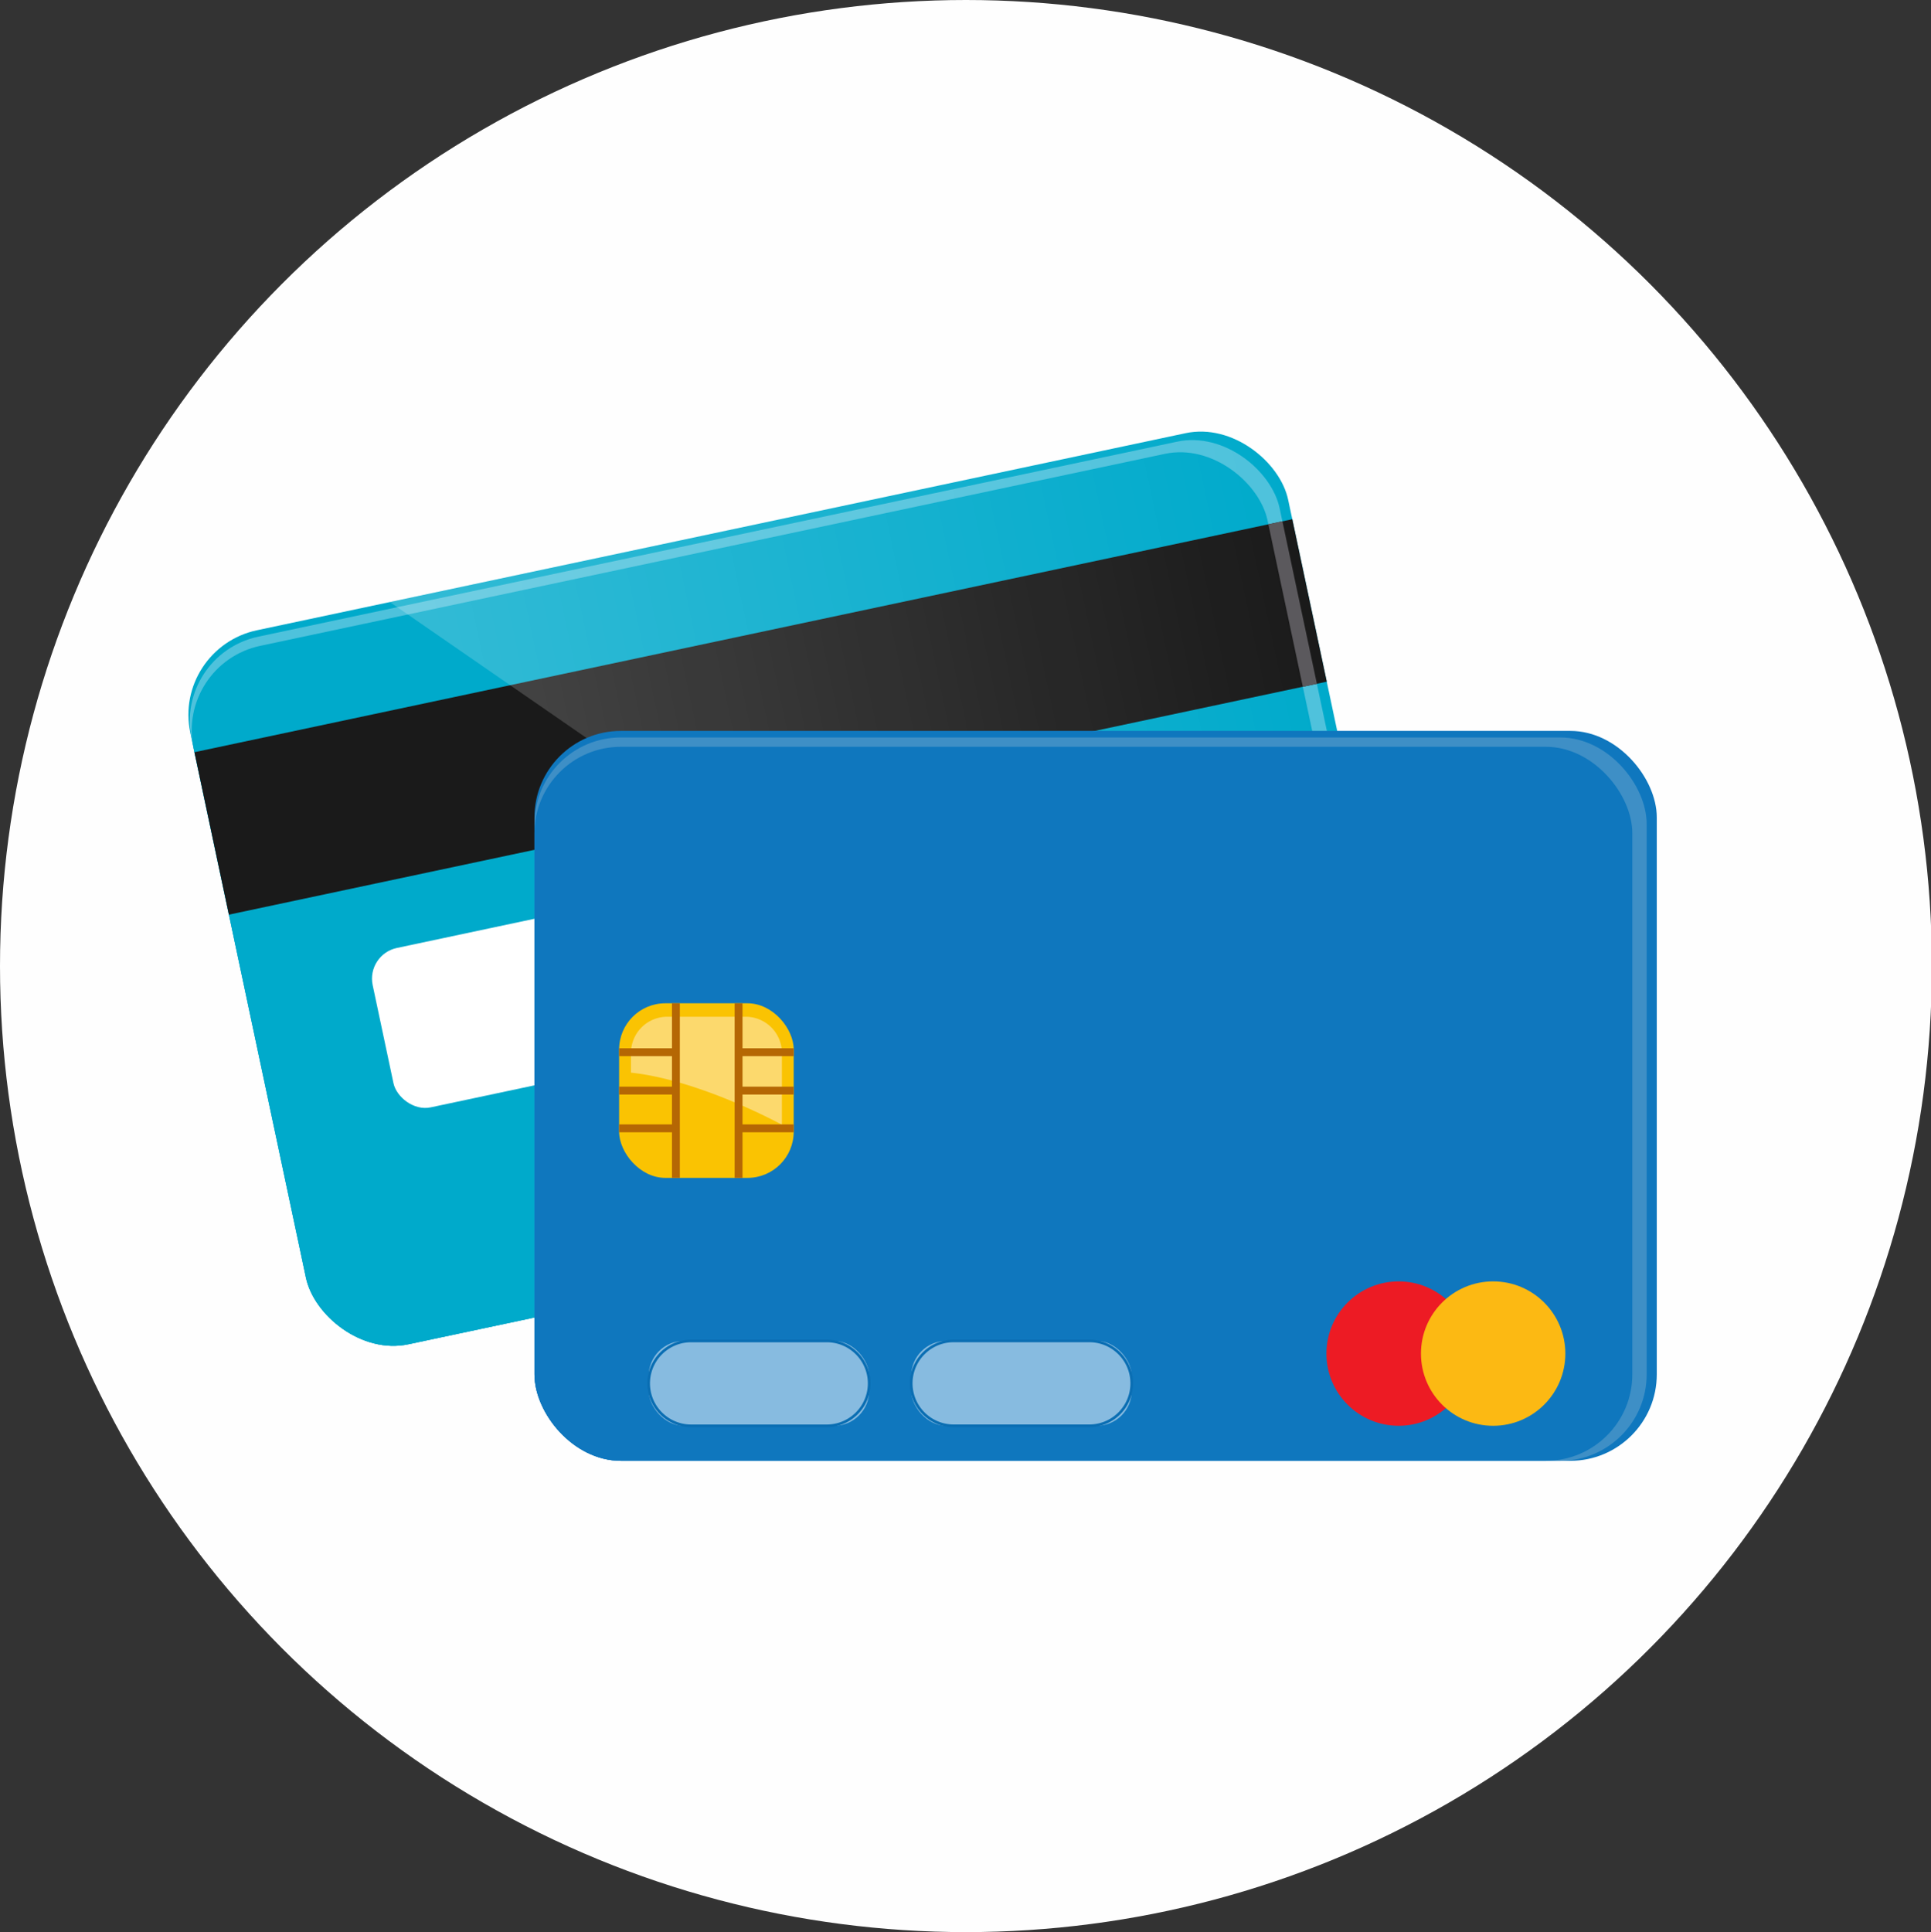
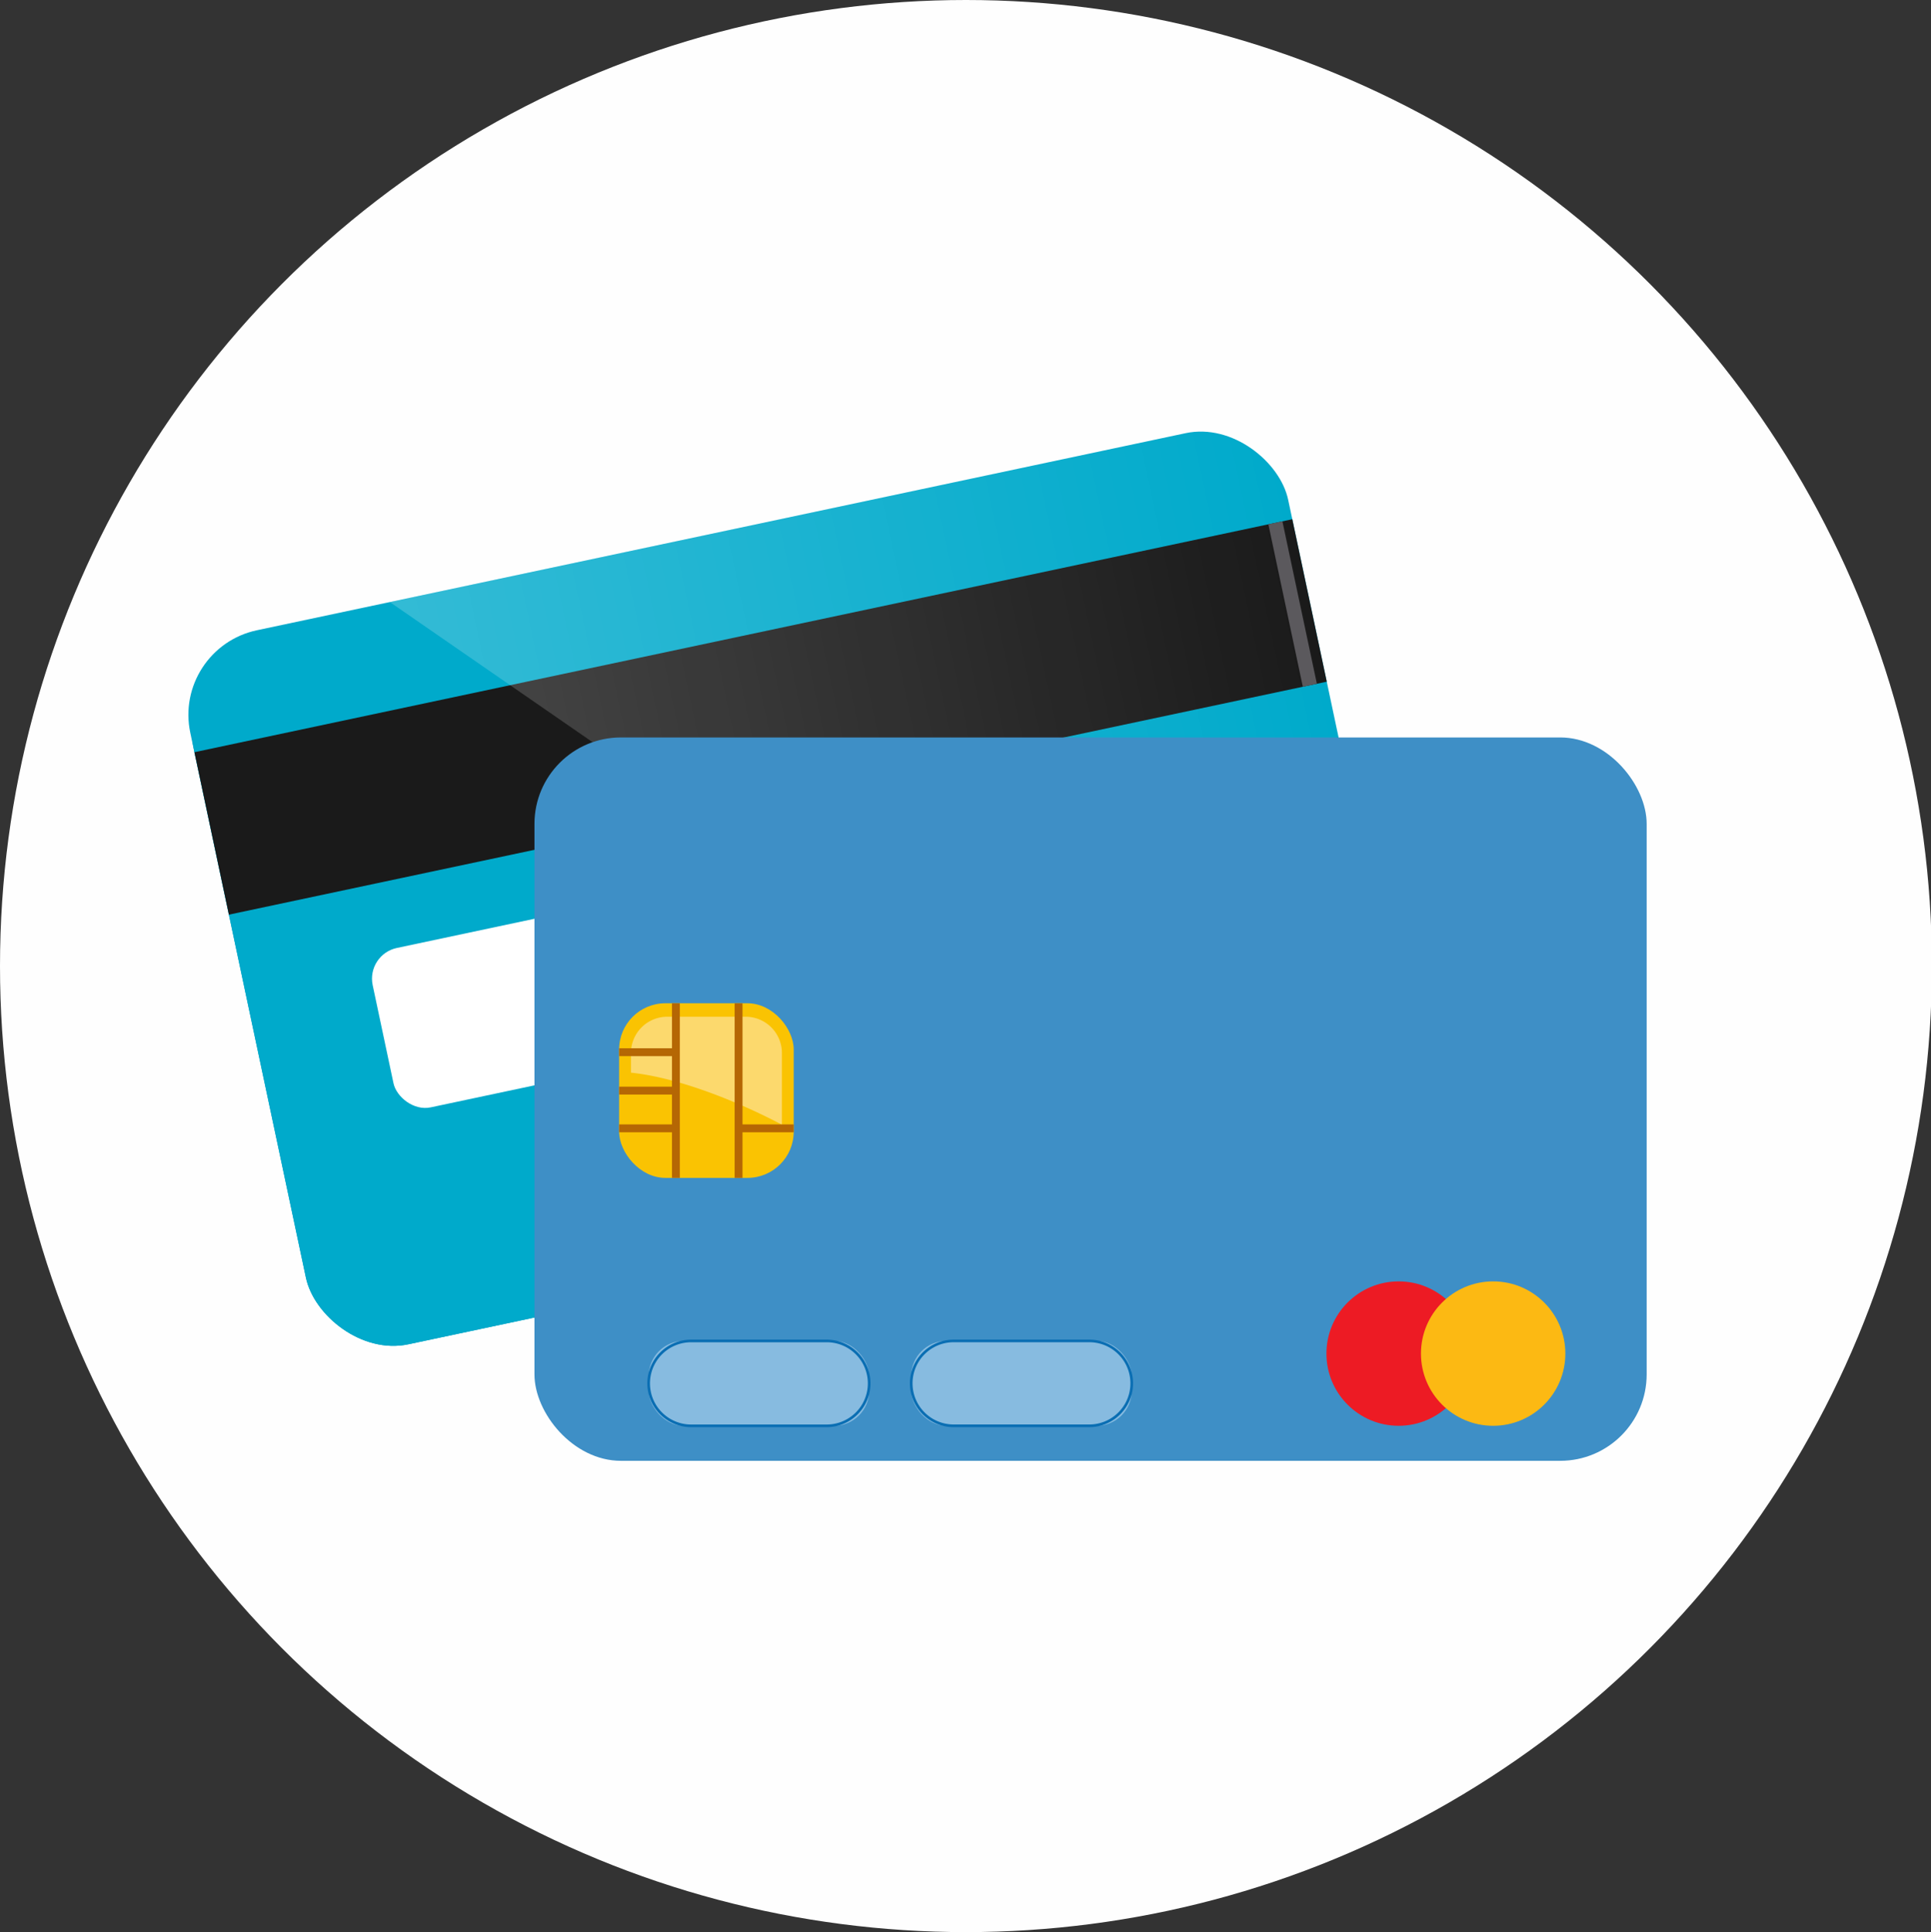
<svg xmlns="http://www.w3.org/2000/svg" viewBox="0 0 525.04 525.28">
  <rect x="0" y="0" width="525.04" height="525.28" fill="#333333" stroke="none" />
  <defs>
    <style>.cls-1{fill:#fefefe;}.cls-2{fill:#00aacb;}.cls-3{fill:#4ec2dc;}.cls-4{fill:#1a1a1a;}.cls-5{fill:#fff;}.cls-6{fill:#5a585c;}.cls-7{fill:url(#Безымянный_градиент_11);}.cls-8{fill:#0f77be;}.cls-9{fill:#3e8fc6;}.cls-10{fill:#fac302;}.cls-11{fill:#87bbe0;}.cls-12{fill:#0a6eb3;}.cls-13{fill:#ed1b24;}.cls-14{fill:#fcb913;}.cls-15{fill:#fcd96d;}.cls-16{fill:#b56704;}</style>
    <linearGradient id="Безымянный_градиент_11" x1="196.55" y1="-16.85" x2="441.24" y2="-16.85" gradientTransform="translate(-62.18 318.02) rotate(-11.98)" gradientUnits="userSpaceOnUse">
      <stop offset="0" stop-color="#fff" stop-opacity="0.2" />
      <stop offset="1" stop-color="#fff" stop-opacity="0" />
    </linearGradient>
  </defs>
  <title>Монтажная область 1 копия 2</title>
  <g id="Слой_6" data-name="Слой 6">
    <circle class="cls-1" cx="262.64" cy="262.64" r="262.64" />
    <rect class="cls-2" x="64.13" y="142.4" width="305.16" height="198.44" rx="23.5" ry="23.5" transform="translate(-45.43 50.24) rotate(-11.98)" />
-     <rect class="cls-3" x="64.34" y="144.45" width="302.41" height="196.66" rx="23.5" ry="23.5" transform="translate(-45.69 50.02) rotate(-11.98)" />
    <rect class="cls-2" x="64.65" y="147.37" width="298.51" height="194.12" rx="23.5" ry="23.5" transform="translate(-46.07 49.72) rotate(-11.98)" />
    <rect class="cls-4" x="54.22" y="172.35" width="305.16" height="45.15" transform="translate(-35.95 47.16) rotate(-11.98)" />
    <rect class="cls-5" x="103.2" y="249.98" width="87.09" height="44.3" rx="8.53" ry="8.53" transform="translate(-53.28 36.38) rotate(-11.98)" />
    <rect class="cls-6" x="349.51" y="141.66" width="3.9" height="45.15" transform="translate(-26.43 76.52) rotate(-11.98)" />
    <path class="cls-7" d="M330.59,318.89l39.55-8.39a16.77,16.77,0,0,0,12.93-19.89l-34.22-161.3A16.77,16.77,0,0,0,329,116.38L106,163.68Z" />
-     <rect class="cls-8" x="145.32" y="198.71" width="305.16" height="198.44" rx="23.5" ry="23.5" />
    <rect class="cls-9" x="145.32" y="200.49" width="302.41" height="196.66" rx="23.5" ry="23.5" />
-     <rect class="cls-8" x="145.32" y="203.03" width="298.51" height="194.12" rx="23.5" ry="23.5" />
    <rect class="cls-10" x="168.34" y="272.76" width="47.47" height="47.47" rx="12.56" ry="12.56" />
    <rect class="cls-11" x="176.37" y="364.55" width="59.96" height="23.08" rx="9.54" ry="9.54" />
    <path class="cls-12" d="M224.79,388H187.91a11.9,11.9,0,0,1,0-23.8h36.88a11.9,11.9,0,1,1,0,23.8Zm-36.88-23.08a11.18,11.18,0,0,0,0,22.36h36.88a11.18,11.18,0,1,0,0-22.36Z" />
    <rect class="cls-11" x="247.76" y="364.55" width="59.96" height="23.08" rx="9.54" ry="9.54" />
    <path class="cls-12" d="M296.18,388H259.3a11.9,11.9,0,0,1,0-23.8h36.88a11.9,11.9,0,0,1,0,23.8ZM259.3,364.91a11.18,11.18,0,1,0,0,22.36h36.88a11.18,11.18,0,1,0,0-22.36Z" />
    <circle class="cls-13" cx="380.29" cy="368" r="19.63" />
    <circle class="cls-14" cx="405.99" cy="368" r="19.63" />
    <path class="cls-15" d="M171.56,291.62v-5.34a9.86,9.86,0,0,1,9.86-9.86h21.32a9.86,9.86,0,0,1,9.86,9.86v19.5S190.47,293.64,171.56,291.62Z" />
    <rect class="cls-16" x="182.71" y="272.76" width="2.14" height="47.47" />
    <rect class="cls-16" x="199.75" y="272.76" width="2.14" height="47.47" />
-     <rect class="cls-16" x="200.82" y="284.99" width="14.99" height="2.14" />
-     <rect class="cls-16" x="200.82" y="295.43" width="14.99" height="2.14" />
    <rect class="cls-16" x="200.82" y="305.69" width="14.99" height="2.14" />
    <rect class="cls-16" x="168.34" y="305.69" width="15.44" height="2.14" />
    <rect class="cls-16" x="168.34" y="295.43" width="15.44" height="2.14" />
    <rect class="cls-16" x="168.34" y="284.99" width="15.44" height="2.14" />
  </g>
</svg>